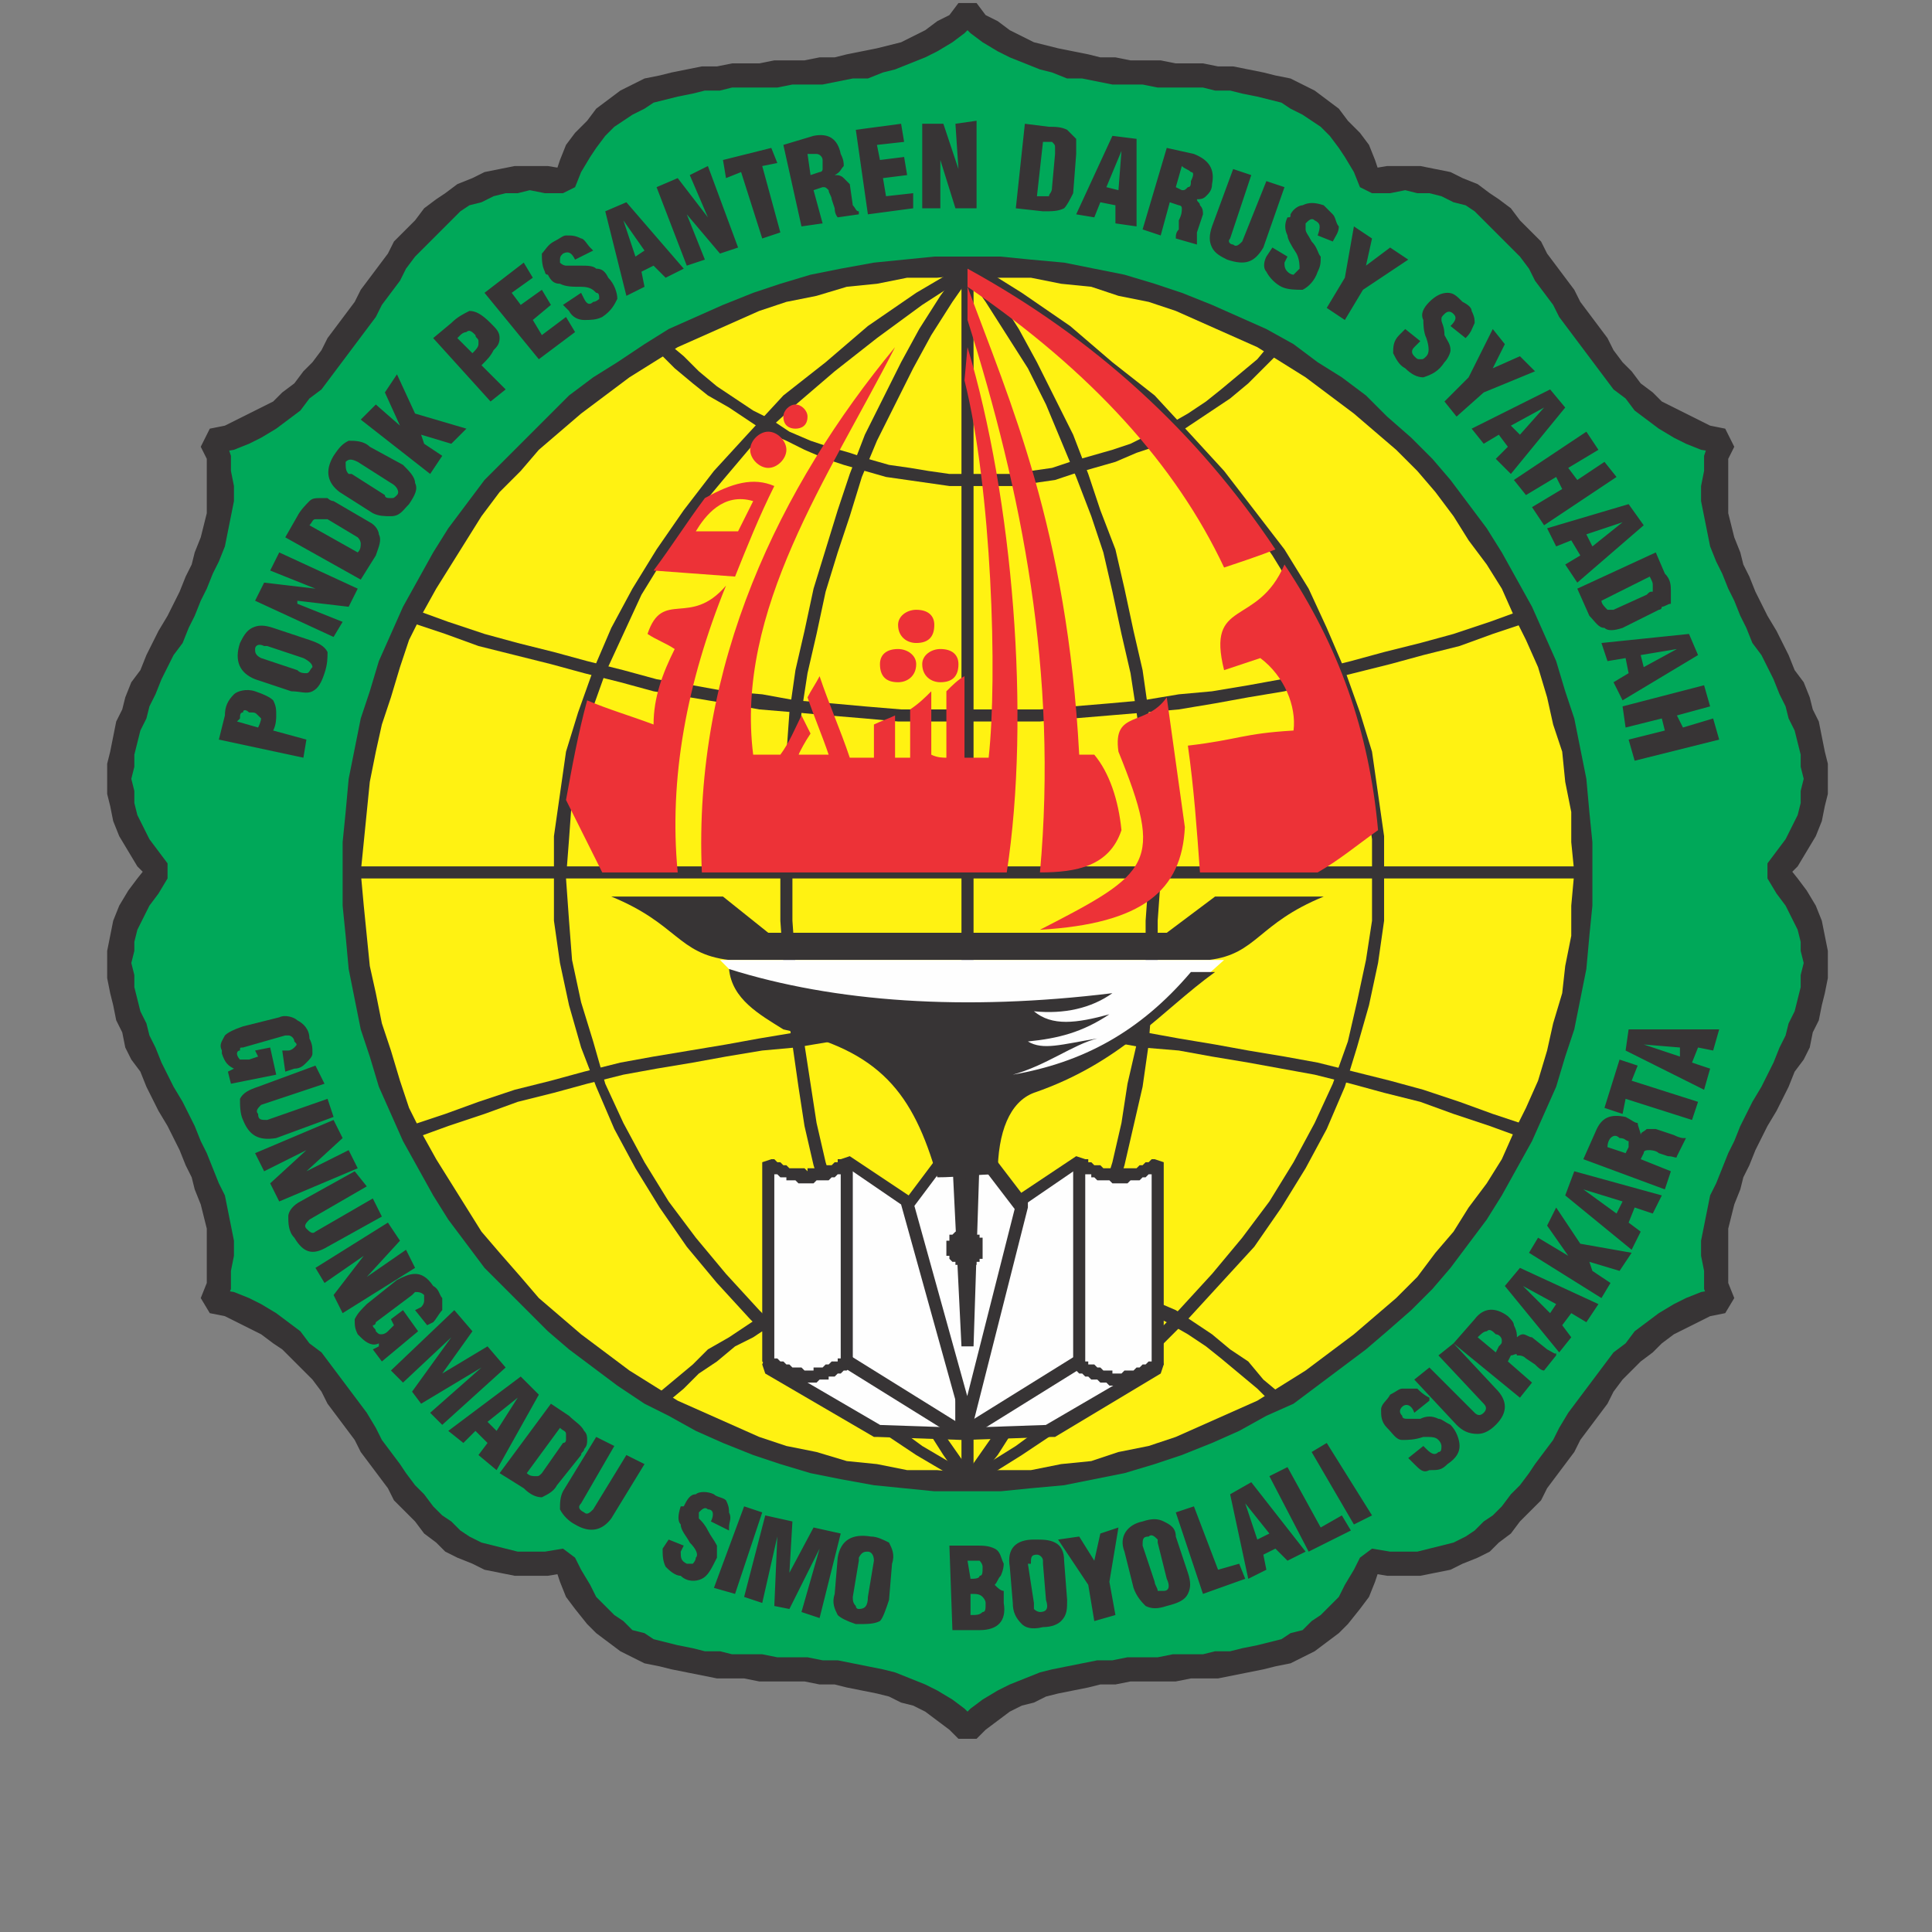
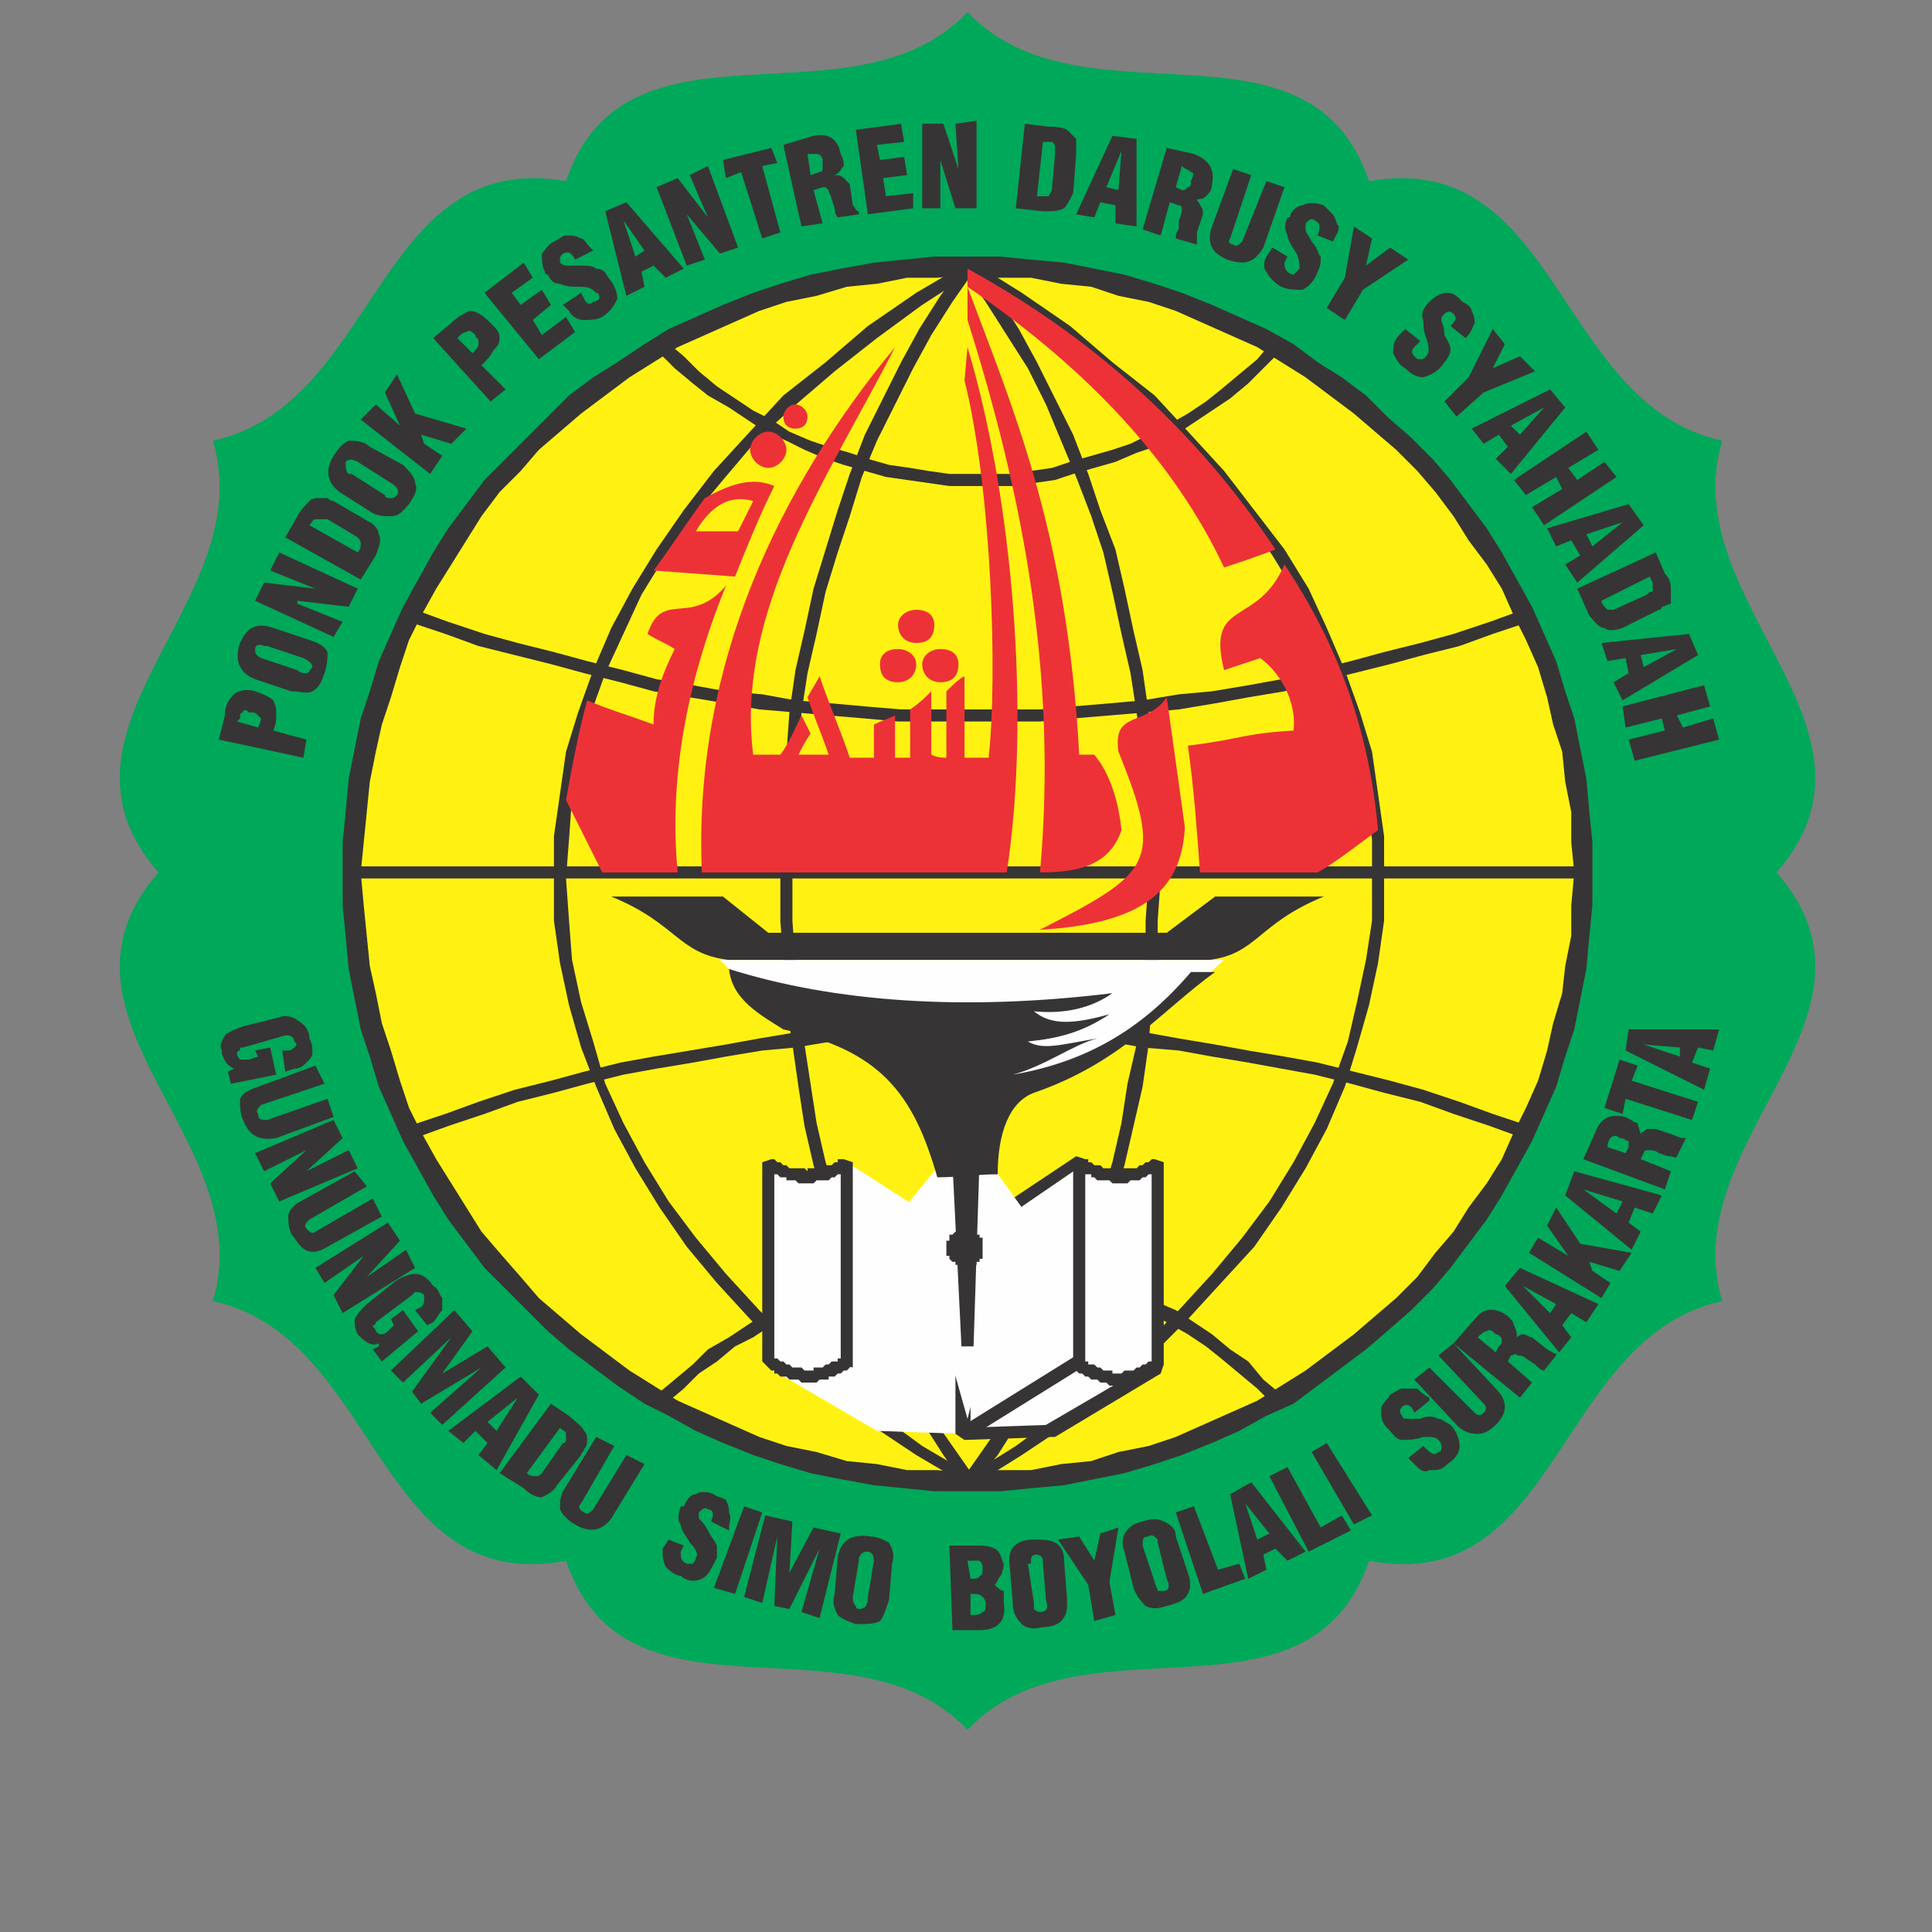
<svg xmlns="http://www.w3.org/2000/svg" viewBox="0 0 640 640">
  <rect x="0" y="0" width="640" height="640" fill="#808080" stroke="none" />
  <path style="stroke:none;stroke-width:1;stroke-dasharray:none;stroke-linecap:butt;stroke-dashoffset:0;stroke-linejoin:miter;stroke-miterlimit:4;fill:#00a859;fill-rule:evenodd;opacity:1" d="M512 947c38-40 113 3 133-56 63 12 62-74 117-86-16-53 60-94 18-142 42-48-34-90-18-143-55-12-54-97-117-86-20-59-95-16-133-56-38 40-113-3-133 56-63-11-62 74-117 86 16 53-60 95-18 143-42 48 34 89 18 142 55 12 54 98 117 86 20 59 95 16 133 56z" transform="matrix(1, 0, 0, 1, -191.5, -374)" />
-   <path style="stroke:none;stroke-width:1;stroke-dasharray:none;stroke-linecap:butt;stroke-dashoffset:0;stroke-linejoin:miter;stroke-miterlimit:4;fill:#373435;fill-rule:nonzero;opacity:1" d="m646 887-1 8 4-3-2 6-2 5-3 4-4 5-3 3-4 3-4 3-4 2-4 2-5 1-4 1-5 1-5 1-5 1h-9l-5 1h-15l-5 1h-5l-4 1-5 1-5 1-4 1-4 2-4 1-4 2-4 3-4 3-3 3-6-6 4-4 4-3 5-3 4-2 5-2 5-2 4-1 5-1 5-1 5-1h5l5-1h10l5-1h10l4-1h5l4-1 5-1 4-1 4-1 3-2 4-1 3-3 3-2 3-3 3-3 2-4 3-5 2-4 4-3zm112-81 8-2-3 5-5 1-4 2-4 2-4 2-4 3-3 3-4 3-3 3-3 3-3 4-2 4-3 4-3 4-3 4-2 4-3 4-3 4-3 4-2 4-4 4-3 3-3 4-4 3-3 3-4 2-5 2-4 2-5 1-5 1h-11l-6-1 1-8 6 1h9l4-1 4-1 4-1 4-2 3-2 3-3 3-2 3-3 3-4 3-3 3-4 2-3 3-4 3-4 2-4 3-5 3-4 3-4 3-4 3-4 3-4 4-3 3-4 4-3 4-3 5-3 4-2 5-2 6-1-3 5zm19-146 6 5v-5l4 5 3 4 3 5 2 5 1 5 1 5v9l-1 5-1 4-1 5-2 4-1 5-2 4-3 4-2 5-2 4-2 4-3 5-2 4-2 4-2 5-2 4-1 4-2 5-1 4-1 4v18l2 5-8 2-2-5v-6l-1-5v-5l1-5 1-5 1-5 2-4 2-5 2-5 2-4 2-5 2-4 2-4 3-5 2-4 2-4 2-5 2-4 1-4 2-4 1-4 1-4v-4l1-4-1-4v-3l-1-4-2-4-2-4-3-4-3-5v-5zm-16-136 2-8 3 6-2 4v18l1 4 1 4 2 5 1 4 2 4 2 5 2 4 2 4 3 5 2 4 2 4 2 5 3 4 2 5 1 4 2 4 1 5 1 5 1 4v10l-1 4-1 5-2 5-3 5-3 5-4 4-6-5 3-4 3-4 2-4 2-4 1-4v-4l1-4-1-4v-4l-1-4-1-4-2-4-1-4-2-4-2-5-2-4-2-4-3-4-2-5-2-4-2-5-2-4-2-5-2-4-2-5-1-5-1-5-1-5v-5l1-5v-5l2-6 3 5zm-119-88 7-3-4-3 6-1h11l5 1 5 1 4 2 5 2 4 3 3 2 4 3 3 4 3 3 4 4 2 4 3 4 3 4 3 4 2 4 3 4 3 4 3 4 2 4 3 4 3 3 3 4 4 3 3 3 4 2 4 2 4 2 4 2 5 1-2 8-6-1-5-2-4-2-5-3-4-3-4-3-3-4-4-3-3-4-3-4-3-4-3-4-3-4-3-4-2-4-3-4-3-4-2-4-3-4-3-3-3-3-3-3-3-3-3-3-3-2-4-1-4-2-4-1h-4l-4-1-5 1h-6l-4-2zm-127-55-6-6h6l3 4 4 2 4 3 4 2 4 2 4 1 4 1 5 1 5 1 4 1h5l5 1h10l5 1h9l5 1h5l5 1 5 1 4 1 5 1 4 2 4 2 4 3 4 3 3 4 4 4 3 4 2 5 2 6-7 3-2-5-3-5-2-3-3-4-3-3-3-2-3-2-4-2-3-2-4-1-4-1-5-1-4-1h-5l-4-1h-15l-5-1h-10l-5-1-5-1h-5l-5-2-4-1-5-2-5-2-4-2-5-3-4-3-4-4h6zm-137 57 1-8-4 3 2-6 2-5 3-4 4-4 3-4 4-3 4-3 4-2 4-2 5-1 4-1 5-1 5-1h5l5-1h9l5-1h10l5-1h5l4-1 5-1 5-1 4-1 4-1 4-2 4-2 4-3 4-2 3-4 6 6-4 4-4 3-5 3-4 2-5 2-5 2-4 1-5 2h-5l-5 1-5 1h-10l-5 1h-15l-4 1h-5l-4 1-5 1-4 1-4 1-3 2-4 2-3 2-3 2-3 3-3 4-2 3-3 5-2 5-4 2zm-112 81-8 3 3-6 5-1 4-2 4-2 4-2 4-2 3-3 4-3 3-4 3-3 3-4 2-4 3-4 3-4 3-4 2-4 3-4 3-4 3-4 2-4 4-4 3-3 3-4 4-3 3-2 4-3 5-2 4-2 5-1 5-1h11l6 1-1 8h-6l-5-1-4 1h-4l-4 1-4 2-4 1-3 2-3 3-3 3-3 3-3 3-3 3-3 4-2 4-3 4-3 4-2 4-3 4-3 4-3 4-3 4-3 4-3 4-4 3-3 4-4 3-4 3-5 3-4 2-5 2-6 1 3-5zm-19 146-6-5v5l-4-4-3-5-3-5-2-5-1-5-1-4v-10l1-4 1-5 1-5 2-4 1-4 2-5 3-4 2-5 2-4 2-4 3-5 2-4 2-4 2-5 2-4 1-4 2-5 1-4 1-4v-18l-2-4 8-3 2 6v5l1 5v5l-1 5-1 5-1 5-2 5-2 4-2 5-2 4-2 5-2 4-2 5-3 4-2 4-2 4-2 5-2 4-1 4-2 4-1 4-1 4v4l-1 4 1 4v4l1 4 2 4 2 4 3 4 3 4v5zm16 136-2 8-3-5 2-5v-18l-1-4-1-4-2-5-1-4-2-4-2-5-2-4-2-4-3-5-2-4-2-4-2-5-3-4-2-4-1-5-2-4-1-5-1-4-1-5v-9l1-5 1-5 2-5 3-5 3-4 4-5 6 5-3 5-3 4-2 4-2 4-1 4v3l-1 4 1 4v4l1 4 1 4 2 4 1 4 2 4 2 5 2 4 2 4 3 5 2 4 2 4 2 5 2 4 2 5 2 5 2 4 1 5 1 5 1 5v5l-1 5v6l-2 5-3-5zm119 89-7 2 4 3-6 1h-11l-5-1-5-1-4-2-5-2-4-2-3-3-4-3-3-4-3-3-4-4-2-4-3-4-3-4-3-4-2-4-3-4-3-4-3-4-2-4-3-4-3-3-3-3-4-4-3-2-4-3-4-2-4-2-4-2-5-1 2-8 6 1 5 2 4 2 5 3 4 3 4 3 3 4 4 3 3 4 3 4 3 4 3 4 3 4 3 5 2 4 3 4 3 4 2 3 3 4 3 3 3 4 3 3 3 2 3 3 3 2 4 2 4 1 4 1 4 1h9l6-1 4 3zm127 54 6 6h-6l-3-3-4-3-4-3-4-2-4-1-4-2-4-1-5-1-5-1-4-1h-5l-5-1h-15l-5-1h-9l-5-1-5-1-5-1-4-1-5-1-4-2-4-2-4-3-4-3-3-3-4-5-3-4-2-5-2-6 7-2 2 4 3 5 2 4 3 3 3 3 3 2 3 3 4 1 3 2 4 1 4 1 5 1 4 1h5l4 1h10l5 1h10l5 1h5l5 1 5 1 5 1 4 1 5 2 5 2 4 2 5 3 4 3 4 4h-6z" transform="matrix(1, 0, 0, 1, -191.5, -374)" />
  <path style="stroke:none;stroke-width:1;stroke-dasharray:none;stroke-linecap:butt;stroke-dashoffset:0;stroke-linejoin:miter;stroke-miterlimit:4;fill:#fff212;fill-rule:evenodd;opacity:1" d="M512 462c113 0 204 90 204 201 0 112-91 202-204 202s-204-90-204-202c0-111 91-201 204-201z" transform="matrix(1, 0, 0, 1, -191.5, -374)" />
  <path style="stroke:none;stroke-width:1;stroke-dasharray:none;stroke-linecap:butt;stroke-dashoffset:0;stroke-linejoin:miter;stroke-miterlimit:4;fill:#373435;fill-rule:nonzero;opacity:1" d="M719 663h-6l-1-10v-10l-2-10-1-10-3-9-2-9-3-10-4-9-4-8-4-9-5-8-6-8-5-8-6-8-6-7-7-7-7-6-7-6-8-6-8-6-8-5-8-5-9-4-9-4-9-4-9-3-10-2-9-3-10-1-10-2h-11l-10-1v-6h11l10 1 11 1 10 2 10 2 10 3 9 3 10 4 9 4 9 4 9 5 8 6 8 5 8 6 7 7 8 7 7 7 6 7 6 8 6 8 5 8 5 9 5 9 4 9 4 9 3 10 3 9 2 10 2 10 1 11 1 10v10zM512 868v-6l10-1h11l10-2 10-1 9-3 10-2 9-3 9-4 9-4 9-4 8-5 8-5 8-6 8-6 7-6 7-6 7-7 6-8 6-7 5-8 6-8 5-8 4-9 4-8 4-9 3-10 2-9 3-10 1-9 2-10v-10l1-11h6v11l-1 10-1 11-2 10-2 10-3 9-3 10-4 9-4 9-5 9-5 9-5 8-6 8-6 8-6 7-7 7-8 7-7 6-8 6-8 6-8 6-9 4-9 5-9 4-10 4-9 3-10 3-10 2-10 2-11 1-10 1h-11zM305 663h6l1 11 1 10 1 10 2 9 2 10 3 9 3 10 3 9 4 8 5 9 5 8 5 8 5 8 6 7 7 8 6 7 7 6 7 6 8 6 8 6 8 5 8 5 9 4 9 4 9 4 9 3 10 2 10 3 10 1 10 2h10l10 1v6h-11l-10-1-10-1-11-2-10-2-10-3-9-3-10-4-9-4-9-5-8-4-9-6-8-6-8-6-7-6-7-7-7-7-7-7-6-8-6-8-5-8-5-9-5-9-4-9-4-9-3-10-3-9-2-10-2-10-1-11-1-10v-11zm207-204v6l-10 1h-10l-10 2-10 1-10 3-10 2-9 3-9 4-9 4-9 4-8 5-8 5-8 6-8 6-7 6-7 6-6 7-7 7-6 8-5 8-5 8-5 8-5 9-4 8-3 9-3 10-3 9-2 9-2 10-1 10-1 10-1 10h-6v-10l1-10 1-11 2-10 2-10 3-9 3-10 4-9 4-9 5-9 5-9 5-8 6-8 6-8 7-7 7-7 7-7 7-7 8-6 8-5 9-6 8-5 9-4 9-4 10-4 9-3 10-3 10-2 11-2 10-1 10-1h11z" transform="matrix(1, 0, 0, 1, -191.5, -374)" />
  <path style="stroke:none;stroke-width:1;stroke-dasharray:none;stroke-linecap:butt;stroke-dashoffset:0;stroke-linejoin:miter;stroke-miterlimit:4;fill:#373435;fill-rule:nonzero;opacity:1" d="M715 665H309v-4h406z" transform="matrix(1, 0, 0, 1, -191.5, -374)" />
-   <path style="stroke:none;stroke-width:1;stroke-dasharray:none;stroke-linecap:butt;stroke-dashoffset:0;stroke-linejoin:miter;stroke-miterlimit:4;fill:#373435;fill-rule:nonzero;opacity:1" d="M514 463v401h-4V463z" transform="matrix(1, 0, 0, 1, -191.5, -374)" />
  <path style="stroke:none;stroke-width:1;stroke-dasharray:none;stroke-linecap:butt;stroke-dashoffset:0;stroke-linejoin:miter;stroke-miterlimit:4;fill:#373435;fill-rule:nonzero;opacity:1" d="m696 576 2 4-12 4-11 4-12 3-11 3-12 3-12 3-11 3-12 2-11 2-12 2-11 1-12 1-12 1-11 1h-47l-11-1-12-1-11-1-12-1-11-2-12-2-12-2-11-3-12-3-11-3-12-3-12-3-11-4-12-4 2-4 11 4 12 4 11 3 12 3 11 3 12 3 11 3 12 2 11 2 12 1 11 2 12 1 11 1 12 1h46l11-1 12-1 11-1 12-2 11-1 12-2 11-2 11-3 12-3 11-3 12-3 11-3 12-4zm-83-89 3 3-6 6-5 5-6 5-6 4-6 4-6 4-7 4-6 2-7 3-7 2-7 2-6 2-7 1-7 1h-21l-7-1-7-1-7-1-7-2-7-2-6-2-7-3-6-3-7-3-6-4-6-4-7-4-5-4-6-5-6-6 3-3 6 5 5 5 6 5 6 4 6 4 6 3 6 4 7 3 6 2 7 2 6 2 7 2 7 1 6 1 7 1h20l7-1 7-1 6-2 7-2 7-2 6-2 6-3 6-3 7-4 6-4 5-4 6-5 6-5zm85 260-2 4-11-4-12-4-11-4-12-3-11-3-12-3-11-2-11-2-12-2-11-2-12-1-11-2-12-1h-11l-12-1h-23l-11 1h-12l-11 1-12 2-11 1-12 2-11 2-12 2-11 2-12 3-11 3-12 3-11 4-12 4-11 4-2-4 12-4 11-4 12-4 12-3 11-3 12-3 11-2 12-2 12-2 11-2 12-2 11-1 12-1h11l12-1h23l12 1h11l12 1 12 1 11 2 12 2 11 2 12 2 11 2 12 3 12 3 11 3 12 4 11 4zm-82 89-3 3-5-5-6-5-6-5-5-4-6-4-7-4-6-3-6-3-6-3-7-2-7-2-6-1-7-1-7-1h-6l-7-1-7 1h-7l-6 1-7 1-7 2-6 2-7 2-6 3-7 3-6 3-6 4-6 3-6 5-6 4-5 5-6 5-3-3 6-5 6-5 5-5 7-4 6-4 6-4 7-3 6-3 7-3 6-2 7-2 7-2 7-1 7-1h7l7-1h7l7 1 7 1 7 1 6 1 7 2 7 2 7 3 6 3 7 3 6 4 6 4 6 5 6 4 5 6z" transform="matrix(1, 0, 0, 1, -191.5, -374)" />
  <path style="stroke:none;stroke-width:1;stroke-dasharray:none;stroke-linecap:butt;stroke-dashoffset:0;stroke-linejoin:miter;stroke-miterlimit:4;fill:#373435;fill-rule:nonzero;opacity:1" d="m514 863-2 3-17-10-15-10-14-11-14-12-12-12-11-12-10-12-9-13-8-13-7-13-6-14-5-13-4-14-3-14-2-14v-28l2-14 2-14 4-13 5-14 6-14 7-13 8-13 9-13 10-13 11-12 12-13 14-11 14-12 16-11 17-10 2 3-17 11-15 11-14 11-14 12-12 11-11 13-10 12-9 13-8 13-6 13-6 13-5 14-3 13-3 14-1 14-1 13 1 14 1 13 3 14 4 13 4 14 6 13 7 13 8 13 9 12 10 12 11 12 12 12 13 11 14 11 15 11z" transform="matrix(1, 0, 0, 1, -191.5, -374)" />
  <path style="stroke:none;stroke-width:1;stroke-dasharray:none;stroke-linecap:butt;stroke-dashoffset:0;stroke-linejoin:miter;stroke-miterlimit:4;fill:#373435;fill-rule:nonzero;opacity:1" d="m514 866-2-3 16-10 15-11 14-11 13-11 12-12 11-12 10-12 9-12 8-13 7-13 6-13 5-14 3-13 3-14 2-13v-27l-2-14-2-14-4-13-5-14-5-13-7-13-8-13-9-13-10-12-11-13-12-11-13-12-15-11-15-11-16-11 2-3 16 10 16 11 14 12 14 11 12 13 11 12 10 13 10 13 8 13 6 13 6 14 5 14 4 13 2 14 2 14v28l-2 14-3 14-4 14-4 13-6 14-7 13-8 13-9 13-11 12-11 12-12 12-13 12-15 11-15 10z" transform="matrix(1, 0, 0, 1, -191.5, -374)" />
  <path style="stroke:none;stroke-width:1;stroke-dasharray:none;stroke-linecap:butt;stroke-dashoffset:0;stroke-linejoin:miter;stroke-miterlimit:4;fill:#373435;fill-rule:nonzero;opacity:1" d="m514 866-3-3 7-10 7-10 6-11 6-11 6-12 5-12 4-12 4-13 4-13 3-13 2-13 3-13 1-14 2-13v-14l1-14-1-14v-13l-1-14-2-14-2-13-3-13-3-14-3-13-4-12-5-13-5-12-5-12-6-12-7-11-7-11-7-10 3-3 8 11 7 11 6 11 6 12 6 12 5 13 4 12 5 13 3 13 3 14 3 13 2 14 2 14 1 13v14l1 14-1 14v14l-2 14-1 13-2 14-3 13-3 13-4 13-4 13-5 13-5 12-5 12-6 11-6 11-7 11z" transform="matrix(1, 0, 0, 1, -191.5, -374)" />
  <path style="stroke:none;stroke-width:1;stroke-dasharray:none;stroke-linecap:butt;stroke-dashoffset:0;stroke-linejoin:miter;stroke-miterlimit:4;fill:#373435;fill-rule:nonzero;opacity:1" d="m514 863-3 3-7-10-7-11-7-11-6-11-5-12-5-12-5-13-4-13-4-13-3-13-2-13-2-14-2-13-1-14-1-14v-42l2-13 1-14 2-14 3-13 3-14 4-13 4-13 4-12 5-13 6-12 6-12 6-11 7-11 8-11 3 3-7 10-7 11-6 11-6 12-6 12-5 12-4 13-4 12-4 13-3 14-3 13-2 13-1 14-1 14-1 13v28l1 14 1 13 2 14 2 13 2 13 3 13 4 13 4 13 5 12 5 12 5 12 6 11 6 11 7 10z" transform="matrix(1, 0, 0, 1, -191.5, -374)" />
  <path style="stroke:none;stroke-width:1;stroke-dasharray:none;stroke-linecap:butt;stroke-dashoffset:0;stroke-linejoin:miter;stroke-miterlimit:4;fill:#373435;fill-rule:evenodd;opacity:1" d="m292 625-28-6 2-8c0-3 1-5 3-7 1-1 4-2 7-1s5 2 6 3c1 2 1 3 1 5 0 1 0 3-1 5l11 3-1 6zm-15-10c1-2 1-3 1-3l-1-1c-1-1-1-1-3-1-1-1-2-1-2 0-1 0-1 1-1 2l-1 1 7 2zm11-12-12-4c-5-2-7-6-5-12 1-2 2-4 4-5s4-1 7 0l12 4c3 1 5 2 6 4 0 2 0 4-1 7s-2 5-4 6-4 0-7 0zm-10-11 12 4c1 1 2 1 3 1s1-1 2-2c0-1-1-2-3-3l-12-4h-1c-2-1-3 0-3 1s0 2 2 3zm24-7-26-12 3-6 17 2-15-6 3-6 26 12-3 6-17-2v1l15 6-3 5zm9-19-25-14 4-7c1-2 3-4 4-5s2-1 4-1h2c1 1 2 1 2 1l12 7c2 1 3 3 3 4 1 2 0 4-1 7l-5 8zm-1-9c1-1 1-2 1-3 0 0 0-1-1-2l-10-6h-4c-1 0-1 1-2 2l16 9zm5-13-11-7c-4-3-5-7-2-12 2-3 3-4 5-5 2 0 5 0 7 2l11 6c2 2 4 4 4 6 1 2 0 4-2 7-2 2-3 4-6 4-2 0-4 0-6-1zm-8-13h1l11 7c0 1 1 1 2 1s1 0 2-1 0-3-2-4l-11-7c-2-1-3-1-4 0 0 2 0 3 1 4zm27 0-23-18 5-5 8 7-5-11 4-6 6 13 17 5-5 5-10-3 1 3 6 4-4 6zm20-24-19-21 6-5c2-2 4-3 6-4 2 0 4 1 7 4 2 2 3 3 3 5s-1 3-2 4c-1 2-2 3-4 5l8 8-5 4zm-6-16c1-1 2-2 2-3v-1c0-1-1-1-1-2-1-1-2-2-3-1 0 0-1 0-2 1l-1 1 5 5zm22 2-18-22 13-10 3 5-7 5 3 4 7-5 3 5-6 5 3 5 8-6 3 5-12 9zm8-18 6-4 1 2c1 2 2 2 3 1 1 0 2-1 2-1 0-1 0-2-1-2-1-1-2-2-5-2s-5 0-7-1c-2 0-3-1-4-3-1 0-1-1-1-1-1-2-1-4-1-6 1-1 2-3 4-4s3-2 4-2c2 0 3 0 5 1 1 0 2 2 3 3l1 1-6 3c-1-2-2-3-4-2-1 1-1 1-1 3 1 1 2 1 2 1h5c2 0 4 0 5 1 2 0 3 1 4 3 2 2 3 5 3 7-1 2-2 4-5 6-2 1-4 1-6 1s-4-1-5-3l-2-2zm21-3-7-28 7-3 19 22-6 3-4-4-4 2 1 5-6 3zm3-13 3-2-7-10 4 12zm17 3-10-26 7-3 10 13-6-14 6-3 10 27-6 2-11-13 6 15-6 2zm25-9-7-22-5 2-1-6 16-4 2 5-5 1 6 22-6 2zm13-4-6-27 10-3c5-1 8 1 9 6 1 2 1 3 1 4-1 1-1 2-3 3 1 0 2 0 3 1l2 2 1 7c1 1 1 2 2 2v1l-7 1s-1-1-1-3l-1-3c0-1-1-2-1-3-1-1-1-1-2-1l-3 1 3 11-7 1zm3-17 3-1s1 0 1-1v-3c0-1-1-2-2-2h-3l1 7zm19 13-4-28 15-2 1 6-9 1 1 5 8-1 1 6-8 1 1 6 9-1v5l-15 2zm18-2v-28h7l5 15-1-15 7-1v29h-7l-5-16v16h-6zm31 0 3-28 8 1c2 0 4 0 6 1l3 3v5l-1 13c-1 2-2 4-3 5-2 1-4 1-7 1l-9-1zm7-4h4c0-1 1-1 1-3l1-11v-2c0-1 0-1-1-2h-3l-2 18zm13 6 12-26 8 1v29l-7-1v-6l-5-1-2 5-6-1zm10-9 4 1 1-13-5 12zm12 14 8-27 9 2c5 2 7 5 6 10 0 2-1 3-2 4s-2 1-3 1c0 1 1 1 1 2 1 1 1 2 1 3l-2 6v4l-7-2c0-1 0-2 1-3v-3c1-2 1-3 1-4s-1-1-1-1l-3-1-3 11-6-2zm11-14 2 1c1 0 1 0 2-1 1 0 1-1 1-2 1-2 1-3 0-3-1-1-2-1-3-2l-2 7zm19-6 6 2-7 21c-1 1 0 2 1 2 1 1 2 0 3-1l8-20 6 2-7 20c-3 5-6 6-12 4-2-1-4-2-5-4s-1-4 0-7l7-19zm13 26 5 3-1 2c0 1 0 2 1 3s2 1 2 1l2-2c0-1 0-3-1-5-2-3-3-5-3-6-1-2-1-4 0-6 1 0 1 0 1-1 1-2 3-3 4-3 2-1 4-1 7 0l3 3c1 1 1 3 2 4 0 2-1 3-2 5l-5-2c1-3 1-4-1-5-1-1-2 0-3 1v2c0 1 1 2 2 4 2 2 2 4 3 5 0 2 0 3-1 5-1 3-3 5-5 6-2 0-5 0-7-1s-4-3-5-5c-1-1-1-3 0-5l2-3zm18 20 6-10 3-17 6 4-2 9 8-6 6 4-15 10-6 10-6-4zm26 7 5 4-2 2c-1 1-1 2 0 3s1 1 2 1 1 0 2-1 1-3 0-6c-1-2-1-5-1-6-1-2 0-4 2-6s4-3 6-3 3 1 5 3c2 1 3 2 3 3 1 2 1 3 1 4-1 2-1 3-3 5l-5-4c2-2 2-3 1-4s-2-1-3 0-1 1-1 2 1 2 1 5c1 2 2 3 2 5 0 1-1 3-2 4-2 3-4 4-7 5-2 0-4-1-6-3-2-1-3-3-4-5 0-2 0-4 2-6l2-2zm13 24 8-8 8-16 4 5-4 8 9-4 5 5-17 7-9 8-4-5zm9 9 26-13 5 6-18 22-5-5 4-4-3-4-5 3-4-5zm13-1 3 3 8-9-11 6zm1 18 24-16 4 6-10 6 3 4 9-6 4 5-24 16-4-6 10-6-2-4-10 6-4-5zm11 16 27-8 5 7-22 19-4-6 5-3-3-5-5 2-3-6zm13 2 2 4 10-8-12 4zm-3 18 26-12 3 7c2 2 2 4 2 6v4c-1 0-2 1-3 1 0 1-1 1-1 1l-12 6c-3 1-5 1-6 0-2 0-3-2-5-4l-4-9zm8 4c0 1 1 2 2 3h2l11-5c1-1 1-1 2-1v-2c0-1 0-1-1-3l-16 8zm0 14 29-3 3 7-25 15-3-6 5-3-1-5-6 1-2-6zm13 4 1 4 11-6-12 2zm-6 17 27-7 2 7-11 3 2 4 10-3 2 7-28 7-2-7 12-3-1-4-12 3-1-7zM269 728c-2-1-3-2-4-5v-1c-1-2 0-3 1-5 1-1 3-2 6-3l12-3c2-1 5 0 6 1 2 1 4 3 4 6 1 2 1 3 1 5 0 1-1 2-2 3s-2 2-4 2l-3 1-1-7h2c1 0 2-1 2-1 1-1 1-1 0-2 0-1-1-2-2-2h-1l-14 4c-1 0-1 0-1 1-1 0-1 1-1 1 0 1 1 2 1 2h3l3-1-1-2 5-1 2 9-15 3-1-4 2-1zm27-1 3 6-21 7c-1 1-2 2-1 3 0 2 1 2 3 2l20-7 2 6-19 7c-6 1-9-1-11-6-1-2-1-5-1-7 1-2 3-3 6-4l19-7zm-20 29 26-11 3 6-12 11 14-7 3 6-26 11-3-6 12-11-14 7-3-6zm33 6 4 5-19 11c-1 1-2 2-1 3s2 2 3 1l19-11 3 6-18 10c-5 3-8 2-11-3-2-2-2-5-2-7s2-4 4-5l18-10zm-13 32 24-15 4 6-11 12 13-9 3 6-24 15-3-6 10-13-13 9-3-5zm21 26v-1c-2 1-4 0-6-2l-1-1c-1-2-1-3-1-5 1-2 2-3 4-5l10-8c2-1 4-2 6-2s4 1 6 4c2 1 2 3 3 4v4c-1 1-2 3-3 4l-2 1-4-5 2-1c1-1 1-2 1-2v-2c-1-1-2-1-3-1l-1 1-12 9s0 1-1 1c0 1 1 1 1 2 1 1 1 1 2 1 0 0 1 0 2-1l2-2-1-2 4-3 5 7-12 10-3-4 2-1zm4 8 21-20 6 7-10 14 15-9 6 7-21 19-4-4 17-15-20 12-3-4 13-18-16 15-4-4zm19 20 24-18 6 6-14 25-6-5 3-4-4-4-4 4-5-4zm13-3 3 3 7-11-10 8zm4 17 17-23 6 4c2 2 4 3 5 5 1 1 1 2 1 3s0 2-1 3c0 1-1 1-1 2l-8 10c-1 2-3 3-5 4-2 0-4-1-6-3l-8-5zm9 0c1 1 2 1 3 1s1 0 2-1l7-10c1 0 1-1 1-1v-2c0-1-1-1-2-2l-11 15zm23-12 6 3-11 19c-1 1-1 2 1 3 1 1 2 0 3-1l11-18 6 3-11 18c-3 4-7 5-12 2-2-1-4-3-5-5 0-2 0-4 1-6l11-18zm24 34 5 2-1 2c0 2 0 3 2 4h2s1-1 1-2c1-1 0-3-2-5-1-2-3-4-3-6-1-1-1-3 0-6h1c1-2 2-4 4-4 1-1 4-1 6 0 1 1 3 1 4 2 1 2 1 3 1 4 1 2 0 3 0 5v1l-6-3c1-2 1-4-1-4-1-1-2 0-3 1v2c1 1 2 2 3 4s2 3 3 5v4c-2 4-3 6-5 7s-5 1-7-1c-2 0-4-2-5-3-1-2-1-4-1-6l2-3zm15 16 10-27 6 2-9 27-7-2zm10 3 7-27 9 2-1 17 8-15 9 2-7 28-6-2 6-21-10 20-5-1 1-23-5 22-6-2zm30-1 1-12c1-6 5-8 11-7 2 0 4 1 6 2 1 2 2 4 1 7l-1 12c-1 3-2 6-3 7-2 1-4 1-8 1-3-1-5-2-6-3-1-2-2-4-1-7zm8-12v1l-2 12c0 1 0 2 1 3 0 0 0 1 1 1 2 0 3-1 3-4l2-12c0-2-1-3-2-3s-2 0-3 2zm31 24-1-28h9c2 0 4 0 6 1s2 3 3 5c0 2-1 4-1 4-1 1-1 2-2 3 1 1 2 2 3 2v4c1 6-2 9-8 9h-9zm6-5c2 0 3 0 4-1 1 0 1-1 1-3 0-1-1-2-1-2-1-1-2-1-4-1v7zm0-12c1 0 3 0 3-1 1 0 1-1 1-3 0-1-1-2-1-2h-4l1 6zm14 8-1-12c-1-6 2-9 8-9 3 0 5 0 7 1s3 3 3 6l1 13c0 3 0 5-2 7-1 1-3 2-6 2-4 1-6 0-7-1-2-2-3-4-3-7zm6-13h-1l2 13v2c1 1 2 1 2 1 2 0 3-1 2-4l-1-12v-1c0-1-1-2-2-2-2 0-2 1-2 3zm21 19-2-12-10-15 7-1 5 8 2-9 6-2-3 18 2 11-7 2zm13-11-3-12c-2-5 1-9 6-10 3-1 5-1 7 0s4 2 4 5l4 12c1 3 1 5 0 7s-3 3-7 4c-3 1-5 1-7 0-1-1-3-3-4-6zm3-14 4 12c0 1 1 2 1 3h2c2 0 2-2 1-4l-3-12v-1c-1-1-2-2-3-1-2 0-2 1-2 3zm20 16-9-27 6-2 8 21 7-2 2 5-14 5zm15-5-6-28 7-4 18 23-6 3-4-4-4 2 1 5-6 3zm3-13 4-2-8-10 4 12zm17 4-13-25 6-3 11 20 7-4 3 5-14 7zm15-9-14-24 5-3 15 24-6 3zm18-22 5-4 1 1c2 2 3 2 4 1 1 0 1-1 1-2 0 0 0-1-1-2s-2-1-5-1c-3 1-5 1-7 1s-3-2-5-4-2-4-2-6 2-3 3-5c2-1 3-2 4-2h5c1 1 2 2 4 3v1l-5 4c-1-3-3-3-4-2s-1 2 0 3c0 1 1 1 2 1h4c2-1 4-1 6 0 1 0 2 1 4 2 2 2 3 5 3 7s-1 4-4 6c-2 2-3 2-6 2-2 1-3 0-5-2l-2-2zm2-26 5-4 15 15c1 1 2 1 3 0s1-2 0-3l-15-16 5-4 14 15c4 4 4 8 0 12-2 2-4 3-6 3-3 0-5-1-7-3l-14-15zm35 6-22-18 7-8c3-4 7-4 11-1 1 1 2 2 2 3 1 2 1 3 1 4 0 0 1-1 2-1s2 1 3 1l5 4c2 1 3 2 3 1v1l-4 5c-1 0-2-1-3-2l-3-2c-1-1-2-1-3-1 0-1-1 0-2 0l-1 2 8 7-4 5zm-8-15 1-2c1-1 1-1 1-2s-1-2-2-2c-1-1-2-2-3-1-1 0-2 1-3 2l6 5zm21 0-18-22 5-6 26 12-4 6-5-3-3 4 3 4-4 5zm-3-13 2-3-11-6 9 9zm17-5-24-15 3-5 10 6-7-10 3-6 8 12 17 3-4 6-10-3 1 3 6 4-3 5zm10-16-22-18 3-8 29 8-3 6-6-2-2 5 4 3-3 6zm-5-12 2-4-13-4 11 8zm16-8-27-10 4-9c2-5 5-6 10-5 2 1 3 2 4 2 0 1 1 3 1 4 0-1 1-1 2-2h3l6 2c2 1 3 1 3 1h1l-3 6c0 1-1 0-3 0l-3-1c-1-1-3-1-3-1-1 0-2 0-2 1l-1 2 10 4-2 6zm-13-12 1-2v-2c-1 0-1-1-3-1-1-1-2-1-3 0 0 0-1 1-1 3l6 2zm22-11-22-7-1 5-6-2 5-16 6 2-2 5 22 7-2 6zm4-10-26-13 1-7h30l-2 7-5-1-2 5 6 2-2 7zm-8-11v-3l-12-1 12 4z" transform="matrix(1, 0, 0, 1, -191.5, -374)" />
  <path style="stroke:none;stroke-width:1;stroke-dasharray:none;stroke-linecap:butt;stroke-dashoffset:0;stroke-linejoin:miter;stroke-miterlimit:4;fill:#ed3237;fill-rule:evenodd;opacity:1" d="M617 561c18 27 28 55 31 88-7 5-13 10-20 14h-39c-1-14-2-28-4-42 17-2 18-4 35-5 1-8-3-18-11-24l-12 4c-6-24 11-14 20-35zm-105-98v6c41 28 69 59 85 93 6-2 12-4 17-6-26-39-60-70-102-93zm66 142c-7 10-18 4-16 18 15 37 11 40-26 59 34-2 47-13 48-34-2-14-4-29-6-43z" transform="matrix(1, 0, 0, 1, -191.5, -374)" />
  <path style="stroke:none;stroke-width:1;stroke-dasharray:none;stroke-linecap:butt;stroke-dashoffset:0;stroke-linejoin:miter;stroke-miterlimit:4;fill:#ed3237;fill-rule:evenodd;opacity:1" d="M554 624h-5c-4-75-23-117-37-155v11c18 57 30 117 24 183 12 0 23-2 27-14-1-10-4-19-9-25z" transform="matrix(1, 0, 0, 1, -191.5, -374)" />
  <path style="stroke:none;stroke-width:1;stroke-dasharray:none;stroke-linecap:butt;stroke-dashoffset:0;stroke-linejoin:miter;stroke-miterlimit:4;fill:#ed3237;fill-rule:evenodd;opacity:1" d="M519 625h-8v-27c-2 1-4 3-6 5v22c-1 0-3 0-5-1v-21c-2 2-4 4-7 6v16h-5v-14c-2 1-5 2-7 3v11h-8c-3-9-7-18-10-27-1 2-3 5-4 7 2 6 5 13 7 19h-10c1-2 2-4 4-7l-3-6c-2 4-4 9-7 13h-9c-6-48 25-92 47-135-38 46-67 105-64 174h101c8-52 2-124-13-174l-1 11c9 36 11 98 8 125zm-113-41c5-15 14-2 26-16-13 32-19 64-16 95h-25l-12-24c2-11 4-22 7-33 7 3 14 5 22 8 0-9 3-17 7-25-3-2-6-3-9-5zm35-44-5 10h-14c3-5 9-13 19-10zm7-5c-5 10-9 20-13 30l-27-2c6-8 11-16 17-24 9-5 16-7 23-4zm-2-18c3 0 6 3 6 6s-3 6-6 6-6-3-6-6 3-6 6-6z" transform="matrix(1, 0, 0, 1, -191.5, -374)" />
  <path style="stroke:none;stroke-width:1;stroke-dasharray:none;stroke-linecap:butt;stroke-dashoffset:0;stroke-linejoin:miter;stroke-miterlimit:4;fill:#ed3237;fill-rule:evenodd;opacity:1" d="M489 589c3 0 6 2 6 5 0 4-3 6-6 6-4 0-6-2-6-6 0-3 2-5 6-5zm14 0c4 0 6 2 6 5 0 4-2 6-6 6-3 0-6-2-6-6 0-3 3-5 6-5zm-8-13c4 0 6 2 6 5 0 4-2 6-6 6-3 0-6-2-6-6 0-3 3-5 6-5zm-40-68c2 0 4 2 4 4 0 3-2 4-4 4s-4-1-4-4c0-2 2-4 4-4z" transform="matrix(1, 0, 0, 1, -191.5, -374)" />
  <path style="stroke:none;stroke-width:1;stroke-dasharray:none;stroke-linecap:butt;stroke-dashoffset:0;stroke-linejoin:miter;stroke-miterlimit:4;fill:#373435;fill-rule:evenodd;opacity:1" d="M394 671h37l15 12h66v9h-79c-17-2-17-12-39-21zm236 0h-36l-16 12h-66v9h80c16-2 16-12 38-21z" transform="matrix(1, 0, 0, 1, -191.5, -374)" />
  <path style="stroke:none;stroke-width:1;stroke-dasharray:none;stroke-linecap:butt;stroke-dashoffset:0;stroke-linejoin:miter;stroke-miterlimit:4;fill:#fefefe;fill-rule:evenodd;opacity:1" d="m472 759 39 25v65l-29-1-36-21z" transform="matrix(1, 0, 0, 1, -191.5, -374)" />
-   <path style="stroke:none;stroke-width:1;stroke-dasharray:none;stroke-linecap:butt;stroke-dashoffset:0;stroke-linejoin:miter;stroke-miterlimit:4;fill:#373435;fill-rule:nonzero;opacity:1" d="m509 786-38-26 2-3 39 26 1 1-4 2zm-1 63v-65h5v65l-3 2-2-2zm-26-3 29 1-1 4-28-1h-1l1-4zm-35-21 36 21-2 4-36-21-1-3 3-1zm27-66-26 69-4-2 26-68 3-1 1 2z" transform="matrix(1, 0, 0, 1, -191.5, -374)" />
  <path style="stroke:none;stroke-width:1;stroke-dasharray:none;stroke-linecap:butt;stroke-dashoffset:0;stroke-linejoin:miter;stroke-miterlimit:4;fill:#fefefe;fill-rule:evenodd;opacity:1" d="m549 759-38 25v65l28-1 36-21z" transform="matrix(1, 0, 0, 1, -191.5, -374)" />
  <path style="stroke:none;stroke-width:1;stroke-dasharray:none;stroke-linecap:butt;stroke-dashoffset:0;stroke-linejoin:miter;stroke-miterlimit:4;fill:#373435;fill-rule:nonzero;opacity:1" d="m509 783 39-26 2 3-38 26-4-2 1-1zm-1 66v-65h5v65l-2 2-3-2zm32 1-29 1-1-4 29-1 2 4h-1zm36-21-35 21-3-4 36-21 3 1-1 3zm-25-71 26 68-4 2-26-69 1-2 3 1z" transform="matrix(1, 0, 0, 1, -191.5, -374)" />
  <path style="stroke:none;stroke-width:1;stroke-dasharray:none;stroke-linecap:butt;stroke-dashoffset:0;stroke-linejoin:miter;stroke-miterlimit:4;fill:#fefefe;fill-rule:evenodd;opacity:1" d="m505 757-13 16 20 71 18-70-13-18z" transform="matrix(1, 0, 0, 1, -191.5, -374)" />
-   <path style="stroke:none;stroke-width:1;stroke-dasharray:none;stroke-linecap:butt;stroke-dashoffset:0;stroke-linejoin:miter;stroke-miterlimit:4;fill:#373435;fill-rule:nonzero;opacity:1" d="m491 772 12-16 3 2-12 16-4-1 1-1zm19 73-20-72 4-1 20 72v1h-4zm22-71-18 71-4-1 18-71 4-1v2zm-13-19 13 17-4 3-13-17 2-4 2 1zm-14 0 12-1v5h-12l-2-3 2-1zm3 95-37-23 2-4 37 23z" transform="matrix(1, 0, 0, 1, -191.5, -374)" />
  <path style="stroke:none;stroke-width:1;stroke-dasharray:none;stroke-linecap:butt;stroke-dashoffset:0;stroke-linejoin:miter;stroke-miterlimit:4;fill:#373435;fill-rule:nonzero;opacity:1" d="m511 846 37-23 2 4-37 23z" transform="matrix(1, 0, 0, 1, -191.5, -374)" />
  <path style="stroke:none;stroke-width:1;stroke-dasharray:none;stroke-linecap:butt;stroke-dashoffset:0;stroke-linejoin:miter;stroke-miterlimit:4;fill:#fefefe;fill-rule:evenodd;opacity:1" d="M575 759c-8 6-16 6-26 0v67c9 6 17 6 26 0v-67z" transform="matrix(1, 0, 0, 1, -191.5, -374)" />
  <path style="stroke:none;stroke-width:1;stroke-dasharray:none;stroke-linecap:butt;stroke-dashoffset:0;stroke-linejoin:miter;stroke-miterlimit:4;fill:#373435;fill-rule:nonzero;opacity:1" d="M551 759h-4l3-1h2v1h1l1 1h2l1 1h5l1 1v-1h5l1-1h1l1-1h1l1-1h1l2 3-1 1-1 1h-2l-1 1h-1l-1 1h-3l-1 1h-5l-1-1h-4l-1-1h-1v-1h-2l-1-1h-1l-1-1 3-2zm-4 67v-67h4v67l-3 1-1-1zm26 0h4l-1 1-1 1-1 1-1 1h-1l-1 1h-2l-1 1h-2l-1 1h-6l-1-1h-2l-1-1h-2l-1-1h-1l-1-1h-1l-1-1v-1l2-3 1 1h1v1h2l1 1h1l1 1h3v1h3l1-1h3l1-1h1l1-1h1l1-1h1l1-1-1 2zm4-67v67h-4v-67l1-1 3 1z" transform="matrix(1, 0, 0, 1, -191.5, -374)" />
  <path style="stroke:none;stroke-width:1;stroke-dasharray:none;stroke-linecap:butt;stroke-dashoffset:0;stroke-linejoin:miter;stroke-miterlimit:4;fill:#fefefe;fill-rule:evenodd;opacity:1" d="M446 759c8 6 17 6 26 0v67c-8 6-17 6-26 0v-67z" transform="matrix(1, 0, 0, 1, -191.5, -374)" />
  <path style="stroke:none;stroke-width:1;stroke-dasharray:none;stroke-linecap:butt;stroke-dashoffset:0;stroke-linejoin:miter;stroke-miterlimit:4;fill:#373435;fill-rule:nonzero;opacity:1" d="M474 759h-4l3 2-1 1h-1l-1 1h-1l-1 1h-1l-1 1h-4l-1 1h-5l-1-1h-3v-1h-2l-1-1h-2v-1h-1l-1-1 2-3h1l1 1h1l1 1h1l1 1h5l1 1v-1h6v-1h2l1-1h1v-1h2l3 1zm-4 67v-67h4v68l-4-1zm-26 0h4v-2h1l1 1h1l1 1h1l1 1h3l1 1h3v-1h3l1-1h1l1-1h2v-1h1l1-1 3 3-1 1-1 1h-1l-1 1h-1l-1 1h-2v1h-3l-1 1h-5l-1-1h-3l-1-1h-2l-1-1h-1v-1h-1l-1-1-1-1-1-1zm4-67v67h-4v-67l3-1 1 1z" transform="matrix(1, 0, 0, 1, -191.5, -374)" />
  <path style="stroke:none;stroke-width:1;stroke-dasharray:none;stroke-linecap:butt;stroke-dashoffset:0;stroke-linejoin:miter;stroke-miterlimit:4;fill:#373435;fill-rule:evenodd;opacity:1" d="m509 758 3 61 2-61z" transform="matrix(1, 0, 0, 1, -191.5, -374)" />
  <path style="stroke:none;stroke-width:1;stroke-dasharray:none;stroke-linecap:butt;stroke-dashoffset:0;stroke-linejoin:miter;stroke-miterlimit:4;fill:#373435;fill-rule:nonzero;opacity:1" d="m510 820-3-61 4-1 3 61v1h-4zm6-62-2 62-4-1 2-61 2-2 2 2zm-7-2h5v5h-5l-2-2 2-3z" transform="matrix(1, 0, 0, 1, -191.5, -374)" />
  <path style="stroke:none;stroke-width:1;stroke-dasharray:none;stroke-linecap:butt;stroke-dashoffset:0;stroke-linejoin:miter;stroke-miterlimit:4;fill:#373435;fill-rule:evenodd;opacity:1" d="M511 783c3 0 4 2 4 4 0 3-1 4-4 4-2 0-4-1-4-4 0-2 2-4 4-4z" transform="matrix(1, 0, 0, 1, -191.5, -374)" />
  <path style="stroke:none;stroke-width:1;stroke-dasharray:none;stroke-linecap:butt;stroke-dashoffset:0;stroke-linejoin:miter;stroke-miterlimit:4;fill:#373435;fill-rule:nonzero;opacity:1" d="M517 787h-4v-1h-1v-1h-1v-4h2v1h2v1h1v1h1v3zm-6 7v-5h2v-2h4v4h-1v1h-1v1h-3v1h-1zm-6-7h4v1h1v1h1v5l-1-1h-2v-1h-1l-1-1v-1h-1v-3zm6-6v5h-2v1h-4v-2h1v-2h1l1-1h1l1-1h1z" transform="matrix(1, 0, 0, 1, -191.5, -374)" />
  <path style="stroke:none;stroke-width:1;stroke-dasharray:none;stroke-linecap:butt;stroke-dashoffset:0;stroke-linejoin:miter;stroke-miterlimit:4;fill:#fefefe;fill-rule:evenodd;opacity:1" d="M430 692h167c-24 22-50 38-77 46l-80-36-10-10z" transform="matrix(1, 0, 0, 1, -191.5, -374)" />
  <path style="stroke:none;stroke-width:1;stroke-dasharray:none;stroke-linecap:butt;stroke-dashoffset:0;stroke-linejoin:miter;stroke-miterlimit:4;fill:#373435;fill-rule:evenodd;opacity:1" d="M433 695c35 11 78 14 127 8-7 5-16 7-26 6 6 5 14 4 25 1-9 6-17 8-27 9 5 3 11 1 23-1-8 2-17 9-28 12 23-4 42-14 59-34h8c-18 13-31 30-60 40-8 3-12 13-12 27-7 0-13 1-20 1-8-28-19-42-51-49-8-5-17-10-18-20z" transform="matrix(1, 0, 0, 1, -191.5, -374)" />
</svg>